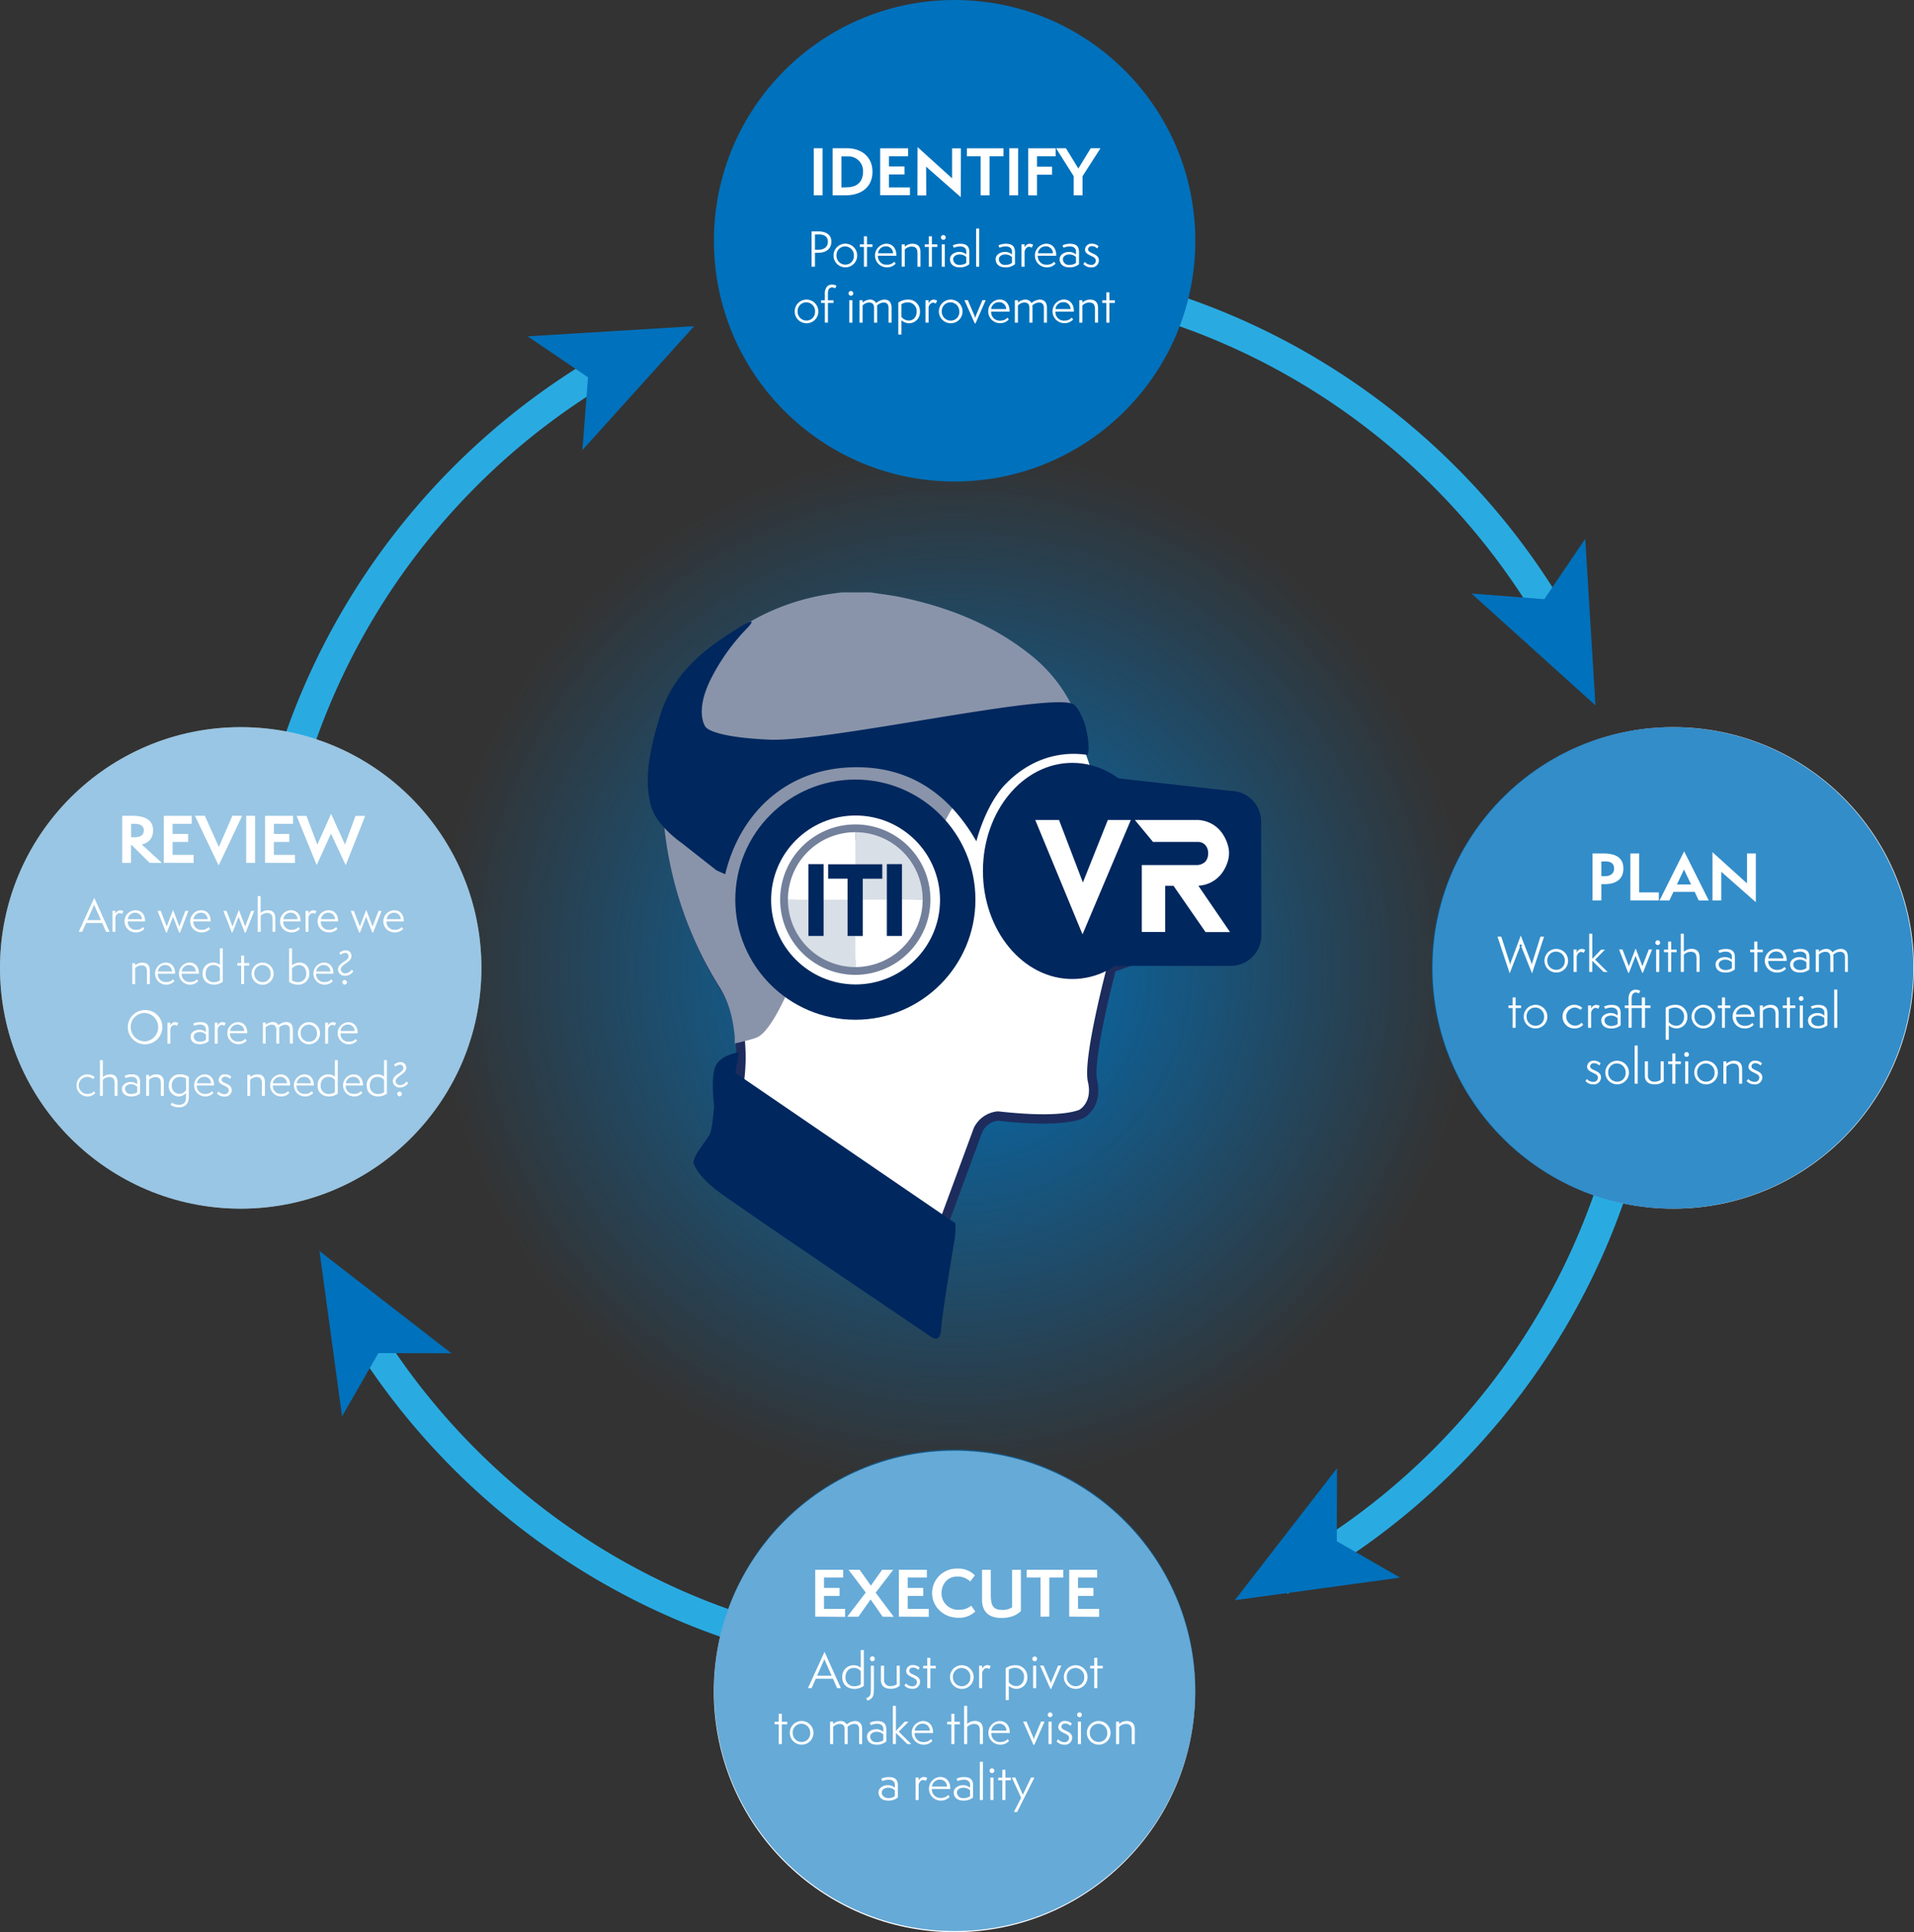
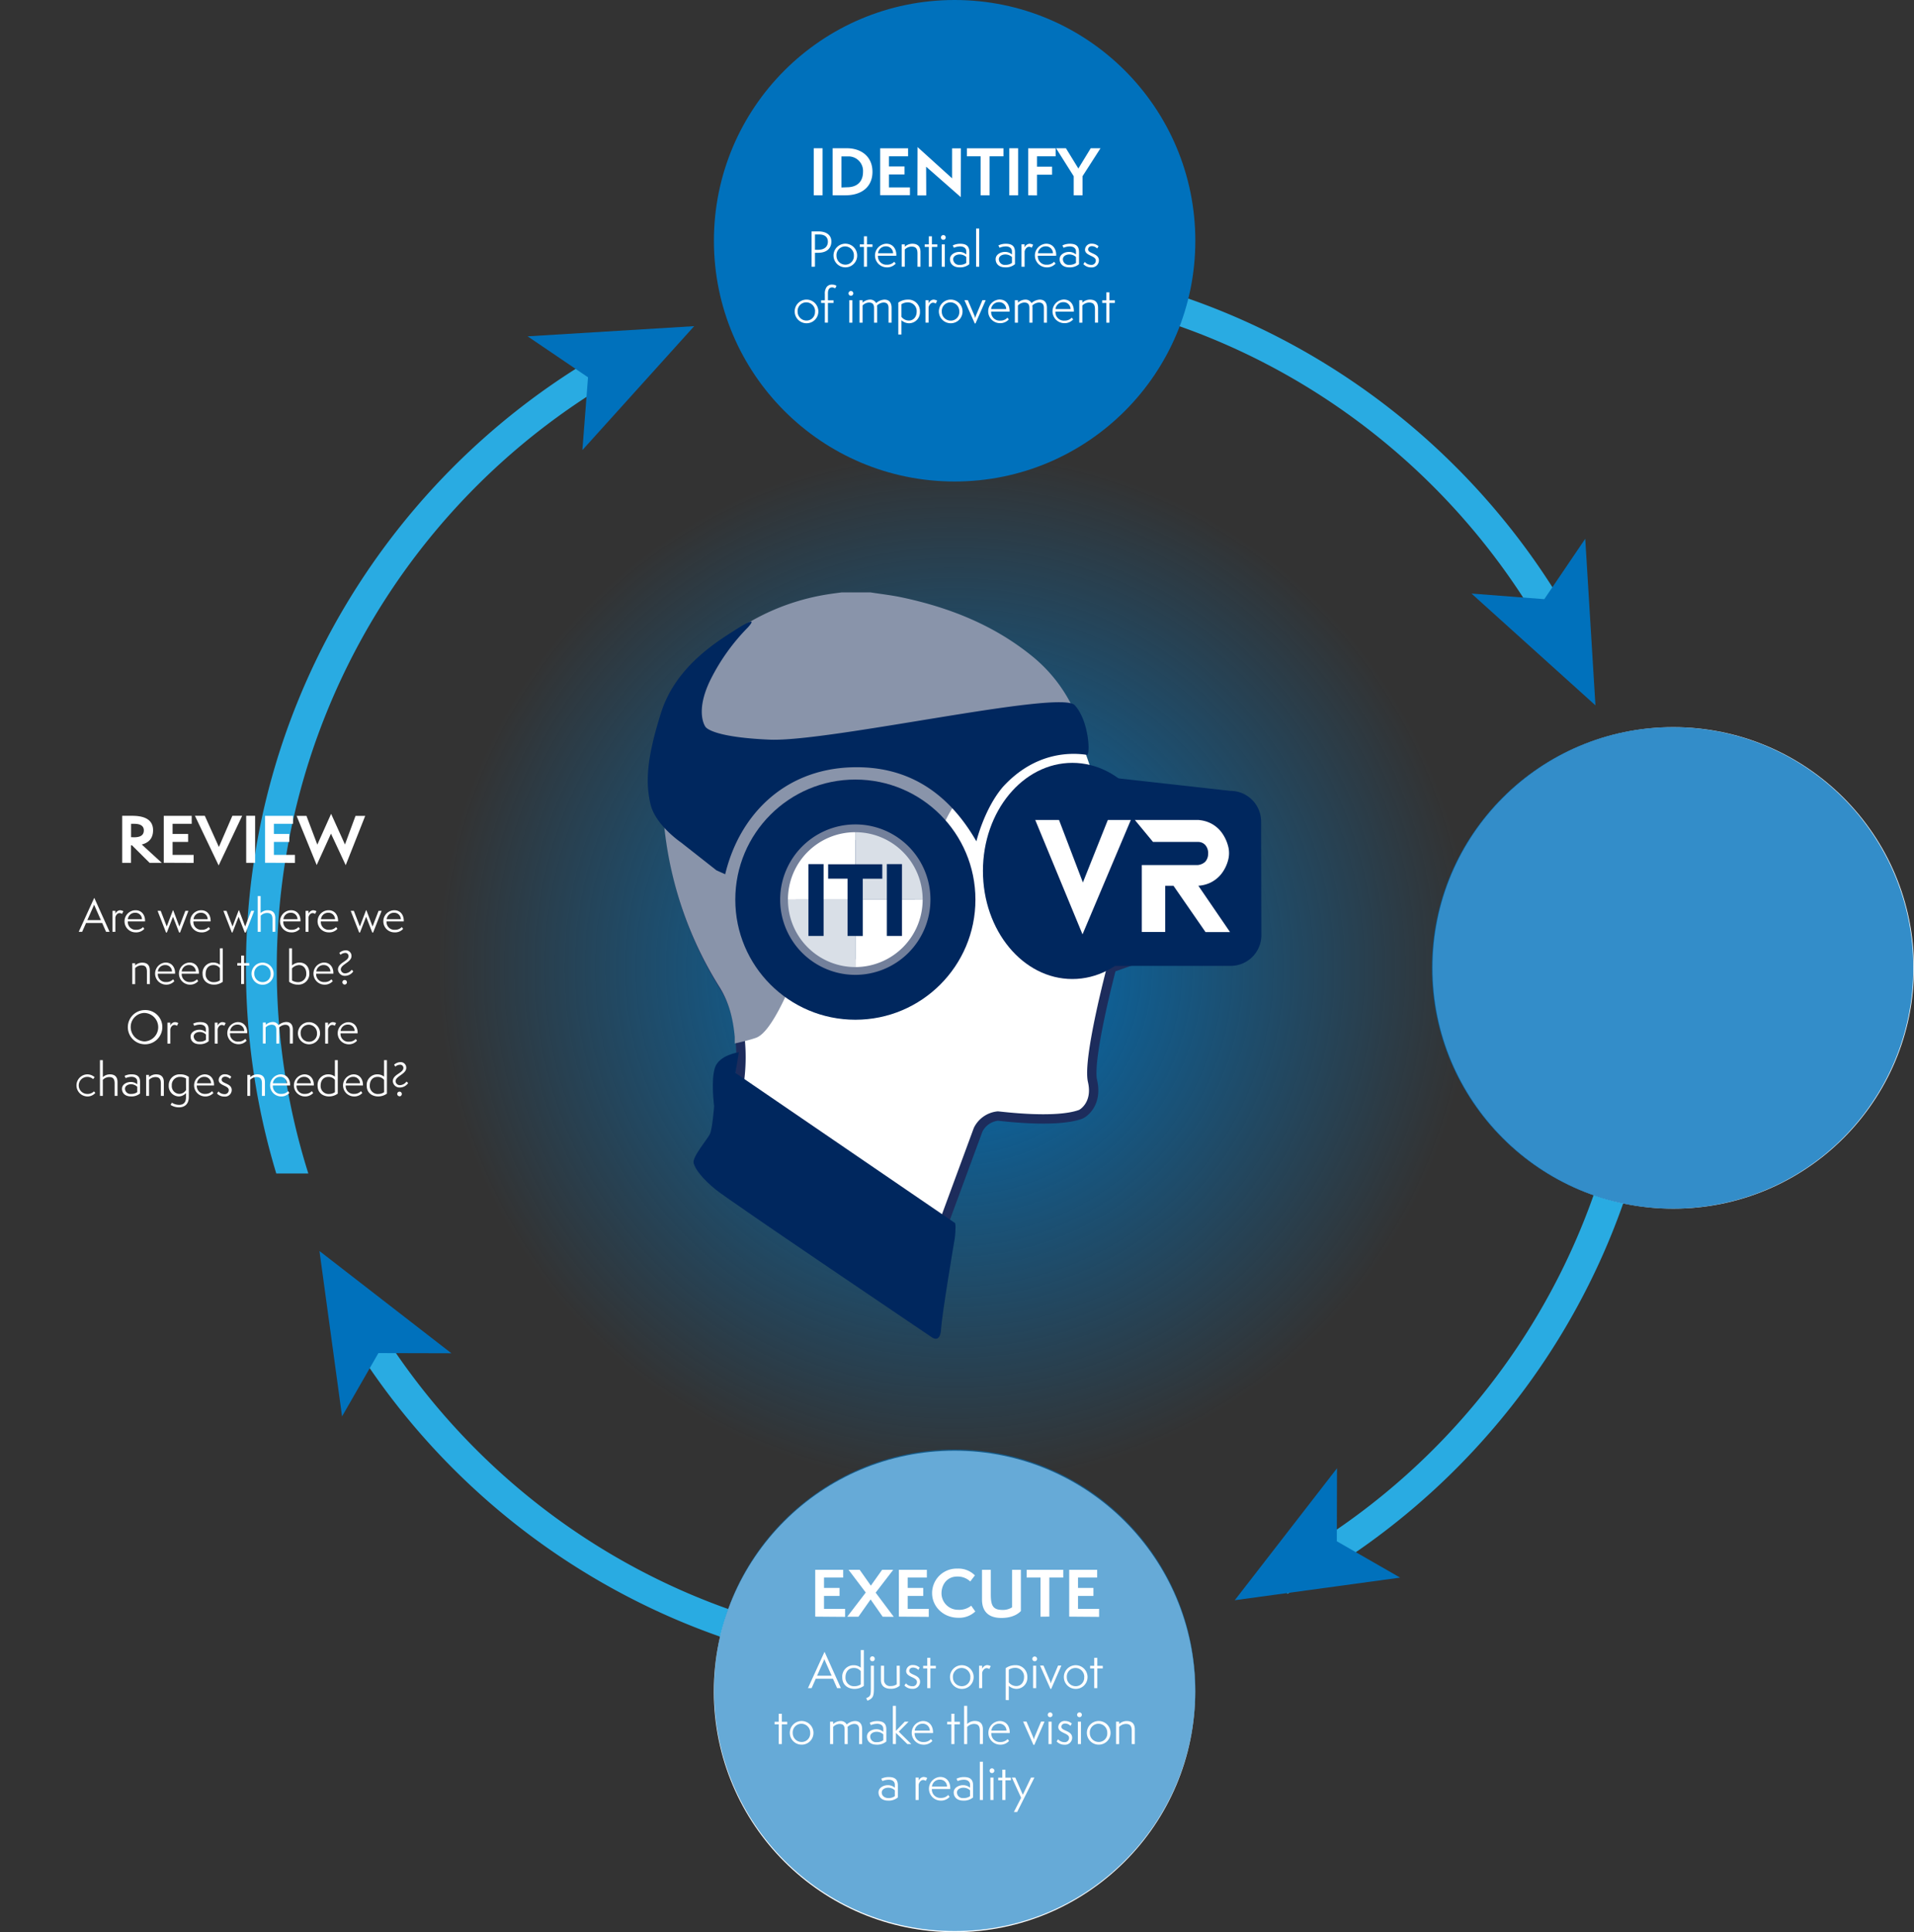
<svg xmlns="http://www.w3.org/2000/svg" viewBox="0 0 739.5 746.38">
  <rect x="0" y="0" width="739.5" height="746.38" fill="#333333" stroke="none" />
  <defs>
    <radialGradient id="radial-gradient" cx="368.83" cy="373.89" r="221.8" gradientUnits="userSpaceOnUse">
      <stop offset="0" stop-color="#0071bc" />
      <stop offset=".9" stop-color="#0071bc" stop-opacity="0" />
    </radialGradient>
    <style>.cls-3{fill:#0071bc}.cls-4{fill:#fff}.cls-10{fill:#00275e}</style>
  </defs>
  <g id="Layer_2" data-name="Layer 2">
    <path d="M368.83 636.55c-96.67 0-181.09-52.52-226.47-130.66h-13.45a274.15 274.15 0 0 0 291.42 136.94v-11.37a262.5 262.5 0 0 1-51.5 5.09m-249.7-183.24a263.43 263.43 0 0 1 130.61-313.43v-12.6C158.18 171.57 95.03 265.39 95.03 373.89a274 274 0 0 0 11.71 79.42Zm507.7-124.76a265.7 265.7 0 0 1 3.9 45.34 262.71 262.71 0 0 1-133.4 228.91v12.9c86.44-46 145.29-137 145.29-241.81a276.5 276.5 0 0 0-3.75-45.34Zm-26.2-77h13.19c-44.93-89.8-137.75-151.46-245-151.46a275.4 275.4 0 0 0-42.09 3.22v11.3a263 263 0 0 1 42.09-3.39c100.6 0 187.93 56.89 231.81 140.33" style="fill:#29abe2" />
    <circle cx="368.83" cy="373.89" r="221.8" style="fill:url(#radial-gradient)" />
  </g>
  <g id="Layer_1" data-name="Layer 1">
    <circle cx="368.83" cy="93" r="93" class="cls-3" />
    <path d="M314.4 75.44V57.27h3.41v18.17Zm7.3 0V57.27h5.52c5.45 0 9.87 3.14 9.87 9.1 0 5.78-4.13 9.07-10.45 9.07Zm5.52-3.1c3.36 0 6.22-1.63 6.22-6a5.61 5.61 0 0 0-5.79-5.92h-2.54v12Zm12.84 3.05v-18.1h10.8v3.1h-7.39v3.91h6v3.09h-6v5h8.1v3Zm17.76-11 .05 11.09h-3.41l.05-18.67 13.34 12.07V57.31h3.41l-.05 18.84Zm21.05 11.05V60.39h-5.3v-3.1h14.13v3.1h-5.37v15.07Zm11.08 0V57.27h3.41v18.17Zm7.3 0V57.29h10.61v3.1h-7.2v4h5.83v3.09h-5.83v8Zm17.59 0v-7.37l-6.81-10.8h3.81l4.8 7.82 4.78-7.82h3.77l-6.94 10.8v7.37Zm-101.27 27.6V89.39h2.7c2.43 0 4.94 1 4.94 3.94 0 2.47-1.64 4.32-5.15 4.32h-1.19v5.37Zm2.47-6.54c2.38 0 3.82-1.15 3.82-3.13s-1.48-2.79-3.26-2.79h-1.73v5.92Zm10.53 6.77a4.57 4.57 0 1 1 4.61-4.55 4.53 4.53 0 0 1-4.61 4.55m3.35-4.55a3.42 3.42 0 0 0-3.35-3.53 3.34 3.34 0 0 0-3.38 3.58 3.42 3.42 0 0 0 3.37 3.46 3.27 3.27 0 0 0 3.35-3.51Zm3.88 4.32v-7.65h-1.61v-1h1.61v-3.1h1.18v3.1h2.11v1h-2.11v7.62Zm12.26-1.21a4.45 4.45 0 0 1-3.6 1.44 4.57 4.57 0 0 1-.06-9.13c2.68 0 3.91 2.13 3.91 4.33v.32h-7.11a3.26 3.26 0 0 0 3.51 3.46 3.66 3.66 0 0 0 2.79-1.14Zm-1-4a2.7 2.7 0 0 0-2.73-2.67 3 3 0 0 0-3.1 2.67Zm9.42 5.21v-5.11c0-1.86-.61-2.67-2.3-2.67a3.74 3.74 0 0 0-2.61 1.13v6.63h-1.19v-8.63h1.19v.92a4.36 4.36 0 0 1 2.92-1.16c2 0 3.15 1 3.15 3.23v5.67Zm4.39 0v-7.65h-1.6v-1h1.6v-3.1h1.19v3.1h2.1v1h-2.1v7.62Zm5.6-10.39a.92.92 0 1 1 .92-.9.91.91 0 0 1-.92.9m-.61 10.39v-8.65h1.18v8.66Zm10.65-.99a5.43 5.43 0 0 1-3.78 1.22c-2.52 0-3.69-1.49-3.69-3.13 0-1.94 2.07-2.83 3.58-2.83a3.92 3.92 0 0 1 2.72 1V97.1c0-1.08-.83-1.91-2.37-1.91a6.3 6.3 0 0 0-2.42.52l-.45-.9a6.5 6.5 0 0 1 2.88-.65c2.81 0 3.53 1.34 3.53 3.26Zm-1.17-2.76a3.72 3.72 0 0 0-2.59-1c-1.12 0-2.47.59-2.47 1.87a2.23 2.23 0 0 0 2.52 2.14 4 4 0 0 0 2.54-.74Zm3.8 3.75V88.28h1.19v14.76Zm15.01-.99a5.43 5.43 0 0 1-3.78 1.22c-2.52 0-3.69-1.49-3.69-3.13 0-1.94 2.07-2.83 3.58-2.83a3.92 3.92 0 0 1 2.72 1V97.1c0-1.08-.82-1.91-2.37-1.91a6.3 6.3 0 0 0-2.42.52l-.45-.9a6.5 6.5 0 0 1 2.88-.65c2.81 0 3.53 1.34 3.53 3.26Zm-1.17-2.76a3.72 3.72 0 0 0-2.59-1c-1.12 0-2.47.59-2.47 1.87a2.23 2.23 0 0 0 2.52 2.14 4 4 0 0 0 2.54-.74Zm3.69 3.75v-8.65h1.19v1.24a2.3 2.3 0 0 1 1.85-1.48 3.1 3.1 0 0 1 1.46.4l-.55 1.14a1.77 1.77 0 0 0-1-.36c-1 0-1.66 1.11-1.75 1.83v5.89Zm13.16-1.21a4.43 4.43 0 0 1-3.6 1.44 4.57 4.57 0 0 1-.05-9.13c2.68 0 3.9 2.13 3.9 4.33v.32h-7.11a3.26 3.26 0 0 0 3.51 3.46 3.63 3.63 0 0 0 2.79-1.14Zm-1-4a2.7 2.7 0 0 0-2.74-2.67 3 3 0 0 0-3.09 2.67Zm10.06 4.22a5.45 5.45 0 0 1-3.78 1.22c-2.53 0-3.7-1.49-3.7-3.13 0-1.94 2.07-2.83 3.59-2.83a4 4 0 0 1 2.72 1V97.1c0-1.08-.83-1.91-2.38-1.91a6.3 6.3 0 0 0-2.41.52l-.45-.9a6.46 6.46 0 0 1 2.88-.65c2.81 0 3.53 1.34 3.53 3.26Zm-1.17-2.76a3.74 3.74 0 0 0-2.6-1c-1.11 0-2.46.59-2.46 1.87a2.23 2.23 0 0 0 2.52 2.14 4.06 4.06 0 0 0 2.54-.74Zm3.41 1.89a3.17 3.17 0 0 0 2.42 1.12 1.63 1.63 0 0 0 1.83-1.67c0-1.93-4.17-1.77-4.17-4.18a2.42 2.42 0 0 1 2.68-2.32 3.7 3.7 0 0 1 2.54 1l-.52.86a3 3 0 0 0-2-.9c-1.1 0-1.51.68-1.51 1.26 0 1.69 4.18 1.39 4.18 4.25a2.75 2.75 0 0 1-3.01 2.69 4 4 0 0 1-3-1.28Zm-107.56 23.69a4.57 4.57 0 1 1 4.61-4.55 4.53 4.53 0 0 1-4.61 4.55m3.35-4.55a3.42 3.42 0 0 0-3.37-3.53 3.34 3.34 0 0 0-3.38 3.58 3.42 3.42 0 0 0 3.37 3.46 3.27 3.27 0 0 0 3.34-3.51Zm3.77 4.32v-7.62h-1.45v-1h1.45v-2.42a4.33 4.33 0 0 1 .69-2.73 2.52 2.52 0 0 1 2.14-.94 3.17 3.17 0 0 1 1.68.47l-.51 1a2.5 2.5 0 0 0-1.17-.38c-1.22 0-1.64 1-1.64 2.3v2.69h2.16v1h-2.16v7.62Zm10.07-10.39a.92.92 0 1 1 0-1.84.92.92 0 0 1 0 1.84m-.62 10.39v-8.66h1.19v8.66Zm15.16 0v-5.65c0-1.55-.7-2.13-1.94-2.13a3.8 3.8 0 0 0-2.52 1.17 7 7 0 0 1 .05.79v5.82h-1.19v-5.67c0-1.57-.72-2.11-2-2.11a3.62 3.62 0 0 0-2.43 1.14v6.64h-1.19v-8.66h1.19v.92a4.48 4.48 0 0 1 2.88-1.16 2.55 2.55 0 0 1 2.36 1.34 5.18 5.18 0 0 1 3.21-1.34c1.67 0 2.75 1 2.75 3.14v5.76Zm3.78 4.59v-12.35a6.27 6.27 0 0 1 3.64-1.14 4.44 4.44 0 0 1 4.71 4.6 4.23 4.23 0 0 1-4.23 4.53 4.5 4.5 0 0 1-2.93-1.17v5.53Zm1.19-6.84a3.68 3.68 0 0 0 2.9 1.44c1.64 0 3-1.3 3-3.48a3.36 3.36 0 0 0-3.58-3.54 4.34 4.34 0 0 0-2.32.72Zm9.3 2.25v-8.66h1.19v1.24a2.31 2.31 0 0 1 1.86-1.48 3.2 3.2 0 0 1 1.46.4l-.56 1.14a1.74 1.74 0 0 0-1-.36c-1 0-1.66 1.11-1.75 1.83v5.89Zm9.71.23a4.57 4.57 0 1 1 4.61-4.55 4.53 4.53 0 0 1-4.61 4.55m3.35-4.55a3.42 3.42 0 0 0-3.37-3.53 3.35 3.35 0 0 0-3.39 3.6 3.42 3.42 0 0 0 3.37 3.46 3.27 3.27 0 0 0 3.39-3.53m5.99 4.63-4-9h1.31l2.36 5.53a8 8 0 0 1 .49 1.4 8 8 0 0 1 .46-1.39l2.33-5.54h1.27l-3.94 9Zm13.14-1.56a4.43 4.43 0 0 1-3.6 1.44 4.57 4.57 0 0 1 0-9.13c2.68 0 3.9 2.13 3.9 4.33v.36h-7.11a3.26 3.26 0 0 0 3.51 3.46 3.63 3.63 0 0 0 2.79-1.14Zm-1-4a2.7 2.7 0 0 0-2.74-2.67 3 3 0 0 0-3.09 2.67Zm14.56 5.25v-5.65c0-1.55-.7-2.13-1.95-2.13a3.86 3.86 0 0 0-2.52 1.17 5 5 0 0 1 .06.79v5.82h-1.19v-5.67c0-1.57-.72-2.11-2-2.11a3.6 3.6 0 0 0-2.43 1.14v6.64h-1.19v-8.66h1.19v.92a4.43 4.43 0 0 1 2.88-1.16 2.56 2.56 0 0 1 2.36 1.34 5.13 5.13 0 0 1 3.2-1.34c1.68 0 2.76 1 2.76 3.14v5.76Zm11.32-1.25a4.45 4.45 0 0 1-3.6 1.44 4.57 4.57 0 0 1-.06-9.13c2.69 0 3.91 2.13 3.91 4.33v.36h-7.11a3.26 3.26 0 0 0 3.51 3.46 3.66 3.66 0 0 0 2.79-1.14Zm-1-4a2.71 2.71 0 0 0-2.74-2.67 3 3 0 0 0-3.1 2.67Zm9.42 5.25v-5.11c0-1.86-.61-2.67-2.3-2.67a3.74 3.74 0 0 0-2.58 1.15v6.63h-1.19v-8.66h1.19v.92a4.36 4.36 0 0 1 2.92-1.16c2 0 3.15 1 3.15 3.23v5.67Zm4.39 0v-7.62h-1.6v-1h1.6v-3.1h1.19v3.1h2.11v1h-2.11v7.62Z" class="cls-4" />
    <circle cx="646.5" cy="373.89" r="93" class="cls-4" />
    <circle cx="646.26" cy="373.89" r="93" style="fill:#0071bc;opacity:.8" />
-     <path d="M615.29 347.84v-18.17h4.06c4.56 0 7.87 1.37 7.87 5.86 0 3.62-2.3 6-7.25 6h-1.27v6.29Zm4.61-9.38c2.5 0 3.72-1.13 3.72-2.93s-1-2.76-3.33-2.76h-1.59v5.69Zm10.01 9.36v-18.15h3.41v15.05h7.58v3.1Zm26.42.02-1.58-3.34h-8.18l-1.59 3.34h-3.79l9.5-19 9.51 19Zm-5.71-11.95-2.71 5.76h5.47Zm14.42.86v11.09h-3.41v-18.67l13.35 12.07v-11.57h3.41v18.84Zm-77.25 28.93a.46.46 0 1 0-.5 0l-4 10.3-4.72-14.17h1.46l3.31 10.26a4 4 0 0 1 .11.74 4 4 0 0 1 .12-.74l4-10.68 4.16 10.69a4 4 0 0 1 .11.74 4.6 4.6 0 0 1 .11-.74l3.22-10.26h1.4l-4.64 14.19Zm13.45 9.99a4.56 4.56 0 1 1 4.61-4.55 4.53 4.53 0 0 1-4.61 4.55m3.35-4.55a3.42 3.42 0 0 0-3.37-3.53 3.35 3.35 0 0 0-3.39 3.58 3.42 3.42 0 0 0 3.37 3.46 3.27 3.27 0 0 0 3.37-3.51Zm3.38 4.32v-8.66h1.19v1.24a2.29 2.29 0 0 1 1.85-1.47 3.16 3.16 0 0 1 1.46.39l-.56 1.14a1.74 1.74 0 0 0-1-.36c-1 0-1.65 1.11-1.74 1.83v5.89Zm11.6 0-4.37-4.3v4.3h-1.19v-14.76h1.19v9.71l3.42-3.56h1.49l-3.82 3.87 4.85 4.79Zm14.9.31-2.54-6.52-2.54 6.52h-.34l-3.5-9h1.3l2.48 6.48 2.56-6.71h.13l2.54 6.71 2.48-6.48h1.26l-3.51 9Zm6.02-10.7a.92.92 0 1 1 .92-.9.9.9 0 0 1-.92.9m-.61 10.39v-8.66h1.19v8.66Zm4.61 0v-7.62h-1.6v-1h1.6v-3.1h1.19v3.1h2.1v1h-2.1v7.62Zm10.98 0v-5.11c0-1.86-.61-2.67-2.3-2.67a3.74 3.74 0 0 0-2.58 1.15v6.63h-1.19v-14.76h1.17v7a4.36 4.36 0 0 1 2.92-1.15c2 0 3.15 1 3.15 3.22v5.67Zm14.83-.99a5.43 5.43 0 0 1-3.78 1.22c-2.52 0-3.69-1.49-3.69-3.13 0-1.94 2.07-2.82 3.58-2.82a3.9 3.9 0 0 1 2.72 1v-1.21c0-1.08-.83-1.91-2.37-1.91a6.3 6.3 0 0 0-2.42.52l-.45-.9a6.7 6.7 0 0 1 2.88-.64c2.81 0 3.53 1.33 3.53 3.25Zm-1.17-2.75a3.67 3.67 0 0 0-2.59-1c-1.12 0-2.47.59-2.47 1.87s1.15 2.14 2.52 2.14a4.1 4.1 0 0 0 2.54-.73Zm8.66 3.74v-7.62h-1.6v-1h1.6v-3.1h1.19v3.1h2.1v1h-2.1v7.62Zm12.26-1.21a4.45 4.45 0 0 1-3.6 1.44 4.56 4.56 0 0 1-.06-9.12c2.69 0 3.91 2.12 3.91 4.32v.32h-7.11a3.26 3.26 0 0 0 3.51 3.46 3.66 3.66 0 0 0 2.79-1.14Zm-1-4a2.71 2.71 0 0 0-2.74-2.67 3 3 0 0 0-3.1 2.67Zm10.05 4.22a5.43 5.43 0 0 1-3.78 1.22c-2.52 0-3.69-1.49-3.69-3.13 0-1.94 2.07-2.82 3.58-2.82a3.9 3.9 0 0 1 2.72 1v-1.21c0-1.08-.83-1.91-2.38-1.91a6.3 6.3 0 0 0-2.41.52l-.45-.9a6.7 6.7 0 0 1 2.88-.64c2.81 0 3.53 1.33 3.53 3.25Zm-1.17-2.75a3.67 3.67 0 0 0-2.59-1c-1.12 0-2.47.59-2.47 1.87s1.15 2.14 2.52 2.14a4.1 4.1 0 0 0 2.54-.73Zm14.89 3.74v-5.65c0-1.55-.7-2.13-2-2.13a3.86 3.86 0 0 0-2.52 1.17 5 5 0 0 1 .06.79v5.82h-1.19v-5.67c0-1.57-.72-2.11-2-2.11a3.62 3.62 0 0 0-2.43 1.14v6.64h-1.19v-8.66h1.19v.92a4.45 4.45 0 0 1 2.88-1.15 2.56 2.56 0 0 1 2.36 1.33 5.15 5.15 0 0 1 3.2-1.33c1.68 0 2.76 1 2.76 3.13v5.76Zm-128.4 21.6v-7.65h-1.6v-1h1.6v-3.1h1.15v3.1h2.11v1h-2.11v7.62Zm8.81.23a4.56 4.56 0 1 1 4.61-4.55 4.53 4.53 0 0 1-4.61 4.55m3.35-4.55a3.42 3.42 0 0 0-3.37-3.53 3.35 3.35 0 0 0-3.39 3.58 3.42 3.42 0 0 0 3.37 3.46 3.27 3.27 0 0 0 3.38-3.51Zm15.12 3.1a4.31 4.31 0 0 1-3.5 1.45 4.56 4.56 0 0 1 .11-9.12 4.56 4.56 0 0 1 3 1.17l-.63.79a3.55 3.55 0 0 0-2.43-.92 3.52 3.52 0 0 0 .06 7 3.52 3.52 0 0 0 2.77-1.12Zm1.87 1.22v-8.65h1.19v1.24a2.3 2.3 0 0 1 1.85-1.47 3.16 3.16 0 0 1 1.46.39l-.56 1.14a1.74 1.74 0 0 0-1-.36c-1 0-1.66 1.11-1.75 1.83v5.89Zm12.58-.99a5.45 5.45 0 0 1-3.78 1.22c-2.52 0-3.69-1.49-3.69-3.13 0-1.94 2.07-2.82 3.58-2.82a3.93 3.93 0 0 1 2.72 1v-1.21c0-1.08-.83-1.91-2.38-1.91a6.3 6.3 0 0 0-2.41.52l-.45-.9a6.66 6.66 0 0 1 2.88-.64c2.81 0 3.53 1.33 3.53 3.25Zm-1.17-2.75a3.7 3.7 0 0 0-2.59-1c-1.12 0-2.47.59-2.47 1.87s1.15 2.14 2.52 2.14a4.13 4.13 0 0 0 2.54-.73Zm9.36 3.74v-7.65h-3.93v7.62h-1.19v-7.62h-1.45v-1h1.45v-2.4a4.4 4.4 0 0 1 .69-2.74 2.52 2.52 0 0 1 2.09-.94 3.14 3.14 0 0 1 1.73.47l-.51 1a2.33 2.33 0 0 0-1.22-.38c-1.14 0-1.59 1-1.59 2.31v2.68h3.93v-3.1h1.23v3.1h2.1v1h-2.1v7.62Zm9.23 4.59v-12.35a6.33 6.33 0 0 1 3.64-1.13 4.44 4.44 0 0 1 4.72 4.59 4.24 4.24 0 0 1-4.23 4.53 4.5 4.5 0 0 1-2.94-1.17v5.53Zm1.19-6.84a3.7 3.7 0 0 0 2.9 1.44c1.64 0 3-1.3 3-3.47a3.36 3.36 0 0 0-3.58-3.55 4.37 4.37 0 0 0-2.33.72Zm13.32 2.48a4.56 4.56 0 1 1 4.61-4.55 4.53 4.53 0 0 1-4.61 4.55m3.35-4.55a3.42 3.42 0 0 0-3.37-3.53 3.34 3.34 0 0 0-3.38 3.58 3.41 3.41 0 0 0 3.36 3.46 3.27 3.27 0 0 0 3.39-3.51m3.89 4.32v-7.65h-1.61v-1h1.61v-3.1h1.18v3.1h2.07v1h-2.11v7.62Zm12.25-1.21a4.43 4.43 0 0 1-3.6 1.44 4.56 4.56 0 0 1 0-9.12c2.68 0 3.91 2.12 3.91 4.32v.32h-7.11a3.26 3.26 0 0 0 3.51 3.46 3.66 3.66 0 0 0 2.79-1.14Zm-1-4a2.7 2.7 0 0 0-2.73-2.67 3 3 0 0 0-3.1 2.67Zm9.43 5.21v-5.11c0-1.86-.61-2.67-2.31-2.67a3.73 3.73 0 0 0-2.57 1.15v6.63h-1.19v-8.65h1.19v.92a4.34 4.34 0 0 1 2.92-1.15c2 0 3.15 1 3.15 3.22v5.67Zm4.39 0v-7.65h-1.6v-1h1.6v-3.1h1.18v3.1h2.1v1h-2.1v7.62Zm5.6-10.39a.92.92 0 1 1 0-1.83.92.92 0 0 1 0 1.83m-.62 10.39v-8.65h1.2v8.66Zm10.66-.99a5.43 5.43 0 0 1-3.78 1.22c-2.52 0-3.69-1.49-3.69-3.13 0-1.94 2.07-2.82 3.58-2.82a3.9 3.9 0 0 1 2.72 1v-1.21c0-1.08-.83-1.91-2.38-1.91a6.3 6.3 0 0 0-2.41.52l-.45-.9a6.7 6.7 0 0 1 2.88-.64c2.81 0 3.53 1.33 3.53 3.25Zm-1.17-2.75a3.67 3.67 0 0 0-2.59-1c-1.12 0-2.47.59-2.47 1.87s1.15 2.14 2.52 2.14a4.1 4.1 0 0 0 2.54-.73Zm3.8 3.74v-14.76h1.19v14.76Zm-95.54 19.75a3.2 3.2 0 0 0 2.42 1.11 1.63 1.63 0 0 0 1.83-1.67c0-1.93-4.17-1.77-4.17-4.18a2.42 2.42 0 0 1 2.68-2.32 3.68 3.68 0 0 1 2.54 1l-.52.86a3 3 0 0 0-2-.9c-1.09 0-1.51.68-1.51 1.26 0 1.69 4.18 1.39 4.18 4.25a2.75 2.75 0 0 1-3 2.68 4 4 0 0 1-3-1.28Zm11.63 2.08a4.56 4.56 0 1 1 4.61-4.55 4.53 4.53 0 0 1-4.61 4.55m3.35-4.55a3.42 3.42 0 0 0-3.36-3.53 3.35 3.35 0 0 0-3.39 3.58 3.42 3.42 0 0 0 3.37 3.46 3.26 3.26 0 0 0 3.38-3.51m3.47 4.32v-14.76h1.19v14.76Zm10.05-8.66h1.19v7.69a5.1 5.1 0 0 1-3.64 1.2c-2.14 0-3.66-1.11-3.66-3.33v-5.56h1.19v5.29a2.29 2.29 0 0 0 2.52 2.56 4.07 4.07 0 0 0 2.4-.68Zm4.5 8.66v-7.62h-1.61v-1h1.61v-3.1h1.19v3.1h2.1v1h-2.1v7.62Zm5.6-10.39a.92.92 0 1 1 0-1.83.92.92 0 0 1 0 1.83m-.62 10.39v-8.66h1.19v8.66Zm8.01.23a4.56 4.56 0 1 1 4.61-4.55 4.53 4.53 0 0 1-4.61 4.55m3.35-4.55a3.41 3.41 0 0 0-3.36-3.53 3.35 3.35 0 0 0-3.39 3.58 3.42 3.42 0 0 0 3.37 3.46 3.26 3.26 0 0 0 3.38-3.51m9.45 4.32v-5.11c0-1.86-.61-2.67-2.3-2.67a3.74 3.74 0 0 0-2.58 1.15v6.63h-1.18v-8.66h1.18v.92a4.36 4.36 0 0 1 2.92-1.15c2 0 3.15 1 3.15 3.22v5.67Zm3.55-1.85a3.18 3.18 0 0 0 2.41 1.11 1.63 1.63 0 0 0 1.84-1.67c0-1.93-4.18-1.77-4.18-4.18a2.42 2.42 0 0 1 2.68-2.32 3.68 3.68 0 0 1 2.54 1l-.52.86a3 3 0 0 0-2-.9c-1.1 0-1.52.68-1.52 1.26 0 1.69 4.18 1.39 4.18 4.25a2.74 2.74 0 0 1-3 2.68 4.06 4.06 0 0 1-3.05-1.28Z" class="cls-4" />
    <circle cx="368.79" cy="653.38" r="93" class="cls-4" />
    <circle cx="368.86" cy="652.95" r="93" style="fill:#0071bc;opacity:.6" />
    <path d="M314.97 624.48v-18.09h10.8v3h-7.4v4h6v3.09h-6v5h8.14v3.09Zm26.06.03-4.66-6.67-4.7 6.67h-4.32l7.15-9.34-6.65-8.78h4.3l4.32 6.12 4.35-6.12h4.29l-6.79 8.83 7 9.34Zm6.26-.03v-18.09h10.81v3h-7.4v4h6v3.09h-6v5h8.14v3.09Zm29.53-1.99a9 9 0 0 1-6.58 2.43c-5.81 0-10.11-4.35-10.11-9.49a9.46 9.46 0 0 1 9.8-9.5 8.9 8.9 0 0 1 6.74 2.62l-1.8 2.35a7.06 7.06 0 0 0-5.11-1.9c-3.53 0-6 2.76-6 6.53a6.39 6.39 0 0 0 6.48 6.31 7.4 7.4 0 0 0 5-1.58Zm14.2-16.1h3.41v15.93c-1.41 1.47-3.81 2.67-7.54 2.67-4.79 0-7.48-2.35-7.48-7.13v-11.47h3.4v9.5c0 4.56.94 6 4.64 6a6.5 6.5 0 0 0 3.57-1Zm11 18.12v-15.12h-5.36v-3h14.14v3h-5.38v15.08Zm11.08-.03v-18.09h10.8v3h-7.39v4h5.95v3.09h-5.95v5h8.14v3.09Zm-89.67 27.63-1.6-3.64h-6.66l-1.6 3.64h-1.41l6.41-14.05 6.32 14.05Zm-4.61-10.43a6 6 0 0 1-.32-.83c-.05.17-.22.6-.32.83l-2.49 5.62h5.62Zm13.75-4.29h1.19v13.83a6.1 6.1 0 0 1-3.62 1.17c-2.42 0-4.72-1.42-4.72-4.43a4.35 4.35 0 0 1 4.45-4.7 4.18 4.18 0 0 1 2.7.94Zm0 8.16a3.29 3.29 0 0 0-2.69-1.24c-1.94 0-3.22 1.37-3.22 3.65a3.27 3.27 0 0 0 3.48 3.4 4.24 4.24 0 0 0 2.43-.73Zm2.09 10.43c1.8-.76 1.8-1.1 1.8-4.54v-8h1.19v7.95c0 3.62-.11 4.59-2.5 5.56Zm1.5-15.16a.91.91 0 1 1 1.81 0 .88.88 0 0 1-.9.9.89.89 0 0 1-.91-.9m10.29 2.63h1.19v7.69a5.08 5.08 0 0 1-3.63 1.2c-2.15 0-3.66-1.12-3.66-3.33v-5.56h1.22v5.29a2.29 2.29 0 0 0 2.52 2.56 4 4 0 0 0 2.39-.69Zm3.58 6.8a3.17 3.17 0 0 0 2.42 1.12 1.63 1.63 0 0 0 1.83-1.68c0-1.92-4.17-1.76-4.17-4.17a2.43 2.43 0 0 1 2.68-2.33 3.68 3.68 0 0 1 2.54 1l-.52.87a2.9 2.9 0 0 0-2-.9c-1.1 0-1.51.68-1.51 1.26 0 1.69 4.18 1.38 4.18 4.25a2.75 2.75 0 0 1-3.05 2.68 4 4 0 0 1-3-1.28Zm8.23 1.86v-7.62h-1.6v-1h1.6v-3.1h1.19v3.1h2.12v1h-2.1v7.62Zm13.31.28a4.57 4.57 0 1 1 4.61-4.55 4.53 4.53 0 0 1-4.61 4.55m3.35-4.55a3.41 3.41 0 0 0-3.36-3.53 3.35 3.35 0 0 0-3.39 3.58 3.42 3.42 0 0 0 3.37 3.46 3.27 3.27 0 0 0 3.35-3.56Zm3.36 4.27v-8.66h1.18v1.24a2.31 2.31 0 0 1 1.86-1.48 3.2 3.2 0 0 1 1.46.4l-.56 1.13a1.8 1.8 0 0 0-1-.36c-1 0-1.66 1.12-1.75 1.84v5.89Zm10.29 4.59v-12.31a6.25 6.25 0 0 1 3.64-1.14 4.43 4.43 0 0 1 4.71 4.59 4.24 4.24 0 0 1-4.23 4.54 4.54 4.54 0 0 1-2.93-1.17v5.53Zm1.19-6.84a3.68 3.68 0 0 0 2.9 1.44c1.64 0 3-1.3 3-3.48a3.37 3.37 0 0 0-3.58-3.55 4.25 4.25 0 0 0-2.32.73Zm10.01-8.14a.92.92 0 1 1 .92-.9.91.91 0 0 1-.92.9m-.61 10.39v-8.66h1.18v8.66Zm6.69.28-4-9h1.32l2.35 5.52a6.6 6.6 0 0 1 .49 1.41 7 7 0 0 1 .47-1.39l2.32-5.54h1.28l-3.94 9Zm9.72 0a4.57 4.57 0 1 1 4.61-4.55 4.53 4.53 0 0 1-4.61 4.55m3.35-4.55a3.42 3.42 0 0 0-3.37-3.53 3.34 3.34 0 0 0-3.38 3.58 3.41 3.41 0 0 0 3.36 3.46 3.27 3.27 0 0 0 3.36-3.56Zm3.85 4.27v-7.62h-1.6v-1h1.6v-3.1h1.19v3.1h2.11v1h-2.11v7.62Zm-121.89 21.6v-7.62h-1.61v-1h1.61V662h1.19v3.09h2.1v1h-2.1v7.62Zm8.8.23a4.57 4.57 0 1 1 4.61-4.55 4.53 4.53 0 0 1-4.61 4.55m3.35-4.55a3.42 3.42 0 0 0-3.37-3.53 3.34 3.34 0 0 0-3.38 3.58 3.41 3.41 0 0 0 3.36 3.46 3.27 3.27 0 0 0 3.39-3.51m18.9 4.32v-5.66c0-1.54-.7-2.12-1.94-2.12a3.86 3.86 0 0 0-2.53 1.17 5 5 0 0 1 .06.79v5.82h-1.19v-5.67c0-1.57-.72-2.11-2-2.11a3.66 3.66 0 0 0-2.43 1.13v6.65h-1.19v-8.66h1.19v.92a4.45 4.45 0 0 1 2.88-1.16 2.57 2.57 0 0 1 2.36 1.33 5.2 5.2 0 0 1 3.2-1.33c1.68 0 2.76 1 2.76 3.14v5.76Zm10.51-.99a5.5 5.5 0 0 1-3.78 1.22c-2.52 0-3.69-1.49-3.69-3.13 0-1.95 2.07-2.83 3.58-2.83a4 4 0 0 1 2.72 1v-1.2c0-1.08-.83-1.91-2.38-1.91a6.3 6.3 0 0 0-2.41.52l-.45-.9a6.5 6.5 0 0 1 2.88-.65c2.81 0 3.53 1.33 3.53 3.26Zm-1.17-2.76a3.7 3.7 0 0 0-2.59-1c-1.12 0-2.47.59-2.47 1.87a2.23 2.23 0 0 0 2.52 2.14 4.1 4.1 0 0 0 2.54-.74Zm9.3 3.75-4.42-4.32v4.31h-1.19v-14.76h1.19v9.67l3.42-3.56h1.49l-3.81 3.87 4.84 4.79Zm9.67-1.21a4.46 4.46 0 0 1-3.6 1.44 4.57 4.57 0 0 1-.05-9.13c2.68 0 3.9 2.13 3.9 4.32v.33h-7.11a3.26 3.26 0 0 0 3.51 3.46 3.63 3.63 0 0 0 2.79-1.14Zm-1-4a2.69 2.69 0 0 0-2.74-2.66 3 3 0 0 0-3.09 2.66Zm8.33 5.21v-7.62h-1.61v-1h1.61V662h1.18v3.09h2.11v1h-2.11v7.62Zm11 0v-5.12c0-1.85-.62-2.66-2.31-2.66a3.73 3.73 0 0 0-2.57 1.15v6.63h-1.19v-14.77h1.19v7a4.3 4.3 0 0 1 2.92-1.16c2 0 3.15 1 3.15 3.23v5.67Zm11.3-1.21a4.48 4.48 0 0 1-3.6 1.44 4.57 4.57 0 0 1-.06-9.13c2.69 0 3.91 2.13 3.91 4.32v.33h-7.11a3.26 3.26 0 0 0 3.51 3.46 3.63 3.63 0 0 0 2.79-1.14Zm-1-4a2.7 2.7 0 0 0-2.74-2.66 3 3 0 0 0-3.1 2.66Zm10.41 5.51-4-9h1.32l2.35 5.52a7.4 7.4 0 0 1 .49 1.41 7.4 7.4 0 0 1 .47-1.39l2.32-5.54h1.34l-3.94 9Zm6.45-10.69a.92.92 0 1 1 0-1.84.92.92 0 0 1 0 1.84m-.62 10.39v-8.66h1.19v8.66Zm3.69-1.86a3.17 3.17 0 0 0 2.42 1.12 1.63 1.63 0 0 0 1.83-1.67c0-1.93-4.17-1.77-4.17-4.18a2.42 2.42 0 0 1 2.68-2.32 3.72 3.72 0 0 1 2.54 1l-.52.87a2.9 2.9 0 0 0-2-.9c-1.09 0-1.51.68-1.51 1.26 0 1.69 4.18 1.38 4.18 4.25a2.75 2.75 0 0 1-3 2.68 4 4 0 0 1-3-1.28Zm8.27-8.53a.92.92 0 1 1 0-1.84.92.92 0 0 1 0 1.84m-.62 10.39v-8.66h1.19v8.66Zm8.02.23a4.57 4.57 0 1 1 4.6-4.55 4.53 4.53 0 0 1-4.6 4.55m3.34-4.55a3.41 3.41 0 0 0-3.36-3.53 3.35 3.35 0 0 0-3.39 3.58 3.42 3.42 0 0 0 3.37 3.46 3.26 3.26 0 0 0 3.38-3.51m9.45 4.32v-5.12c0-1.85-.61-2.66-2.3-2.66a3.7 3.7 0 0 0-2.57 1.15v6.63h-1.19v-8.66h1.19v.92a4.26 4.26 0 0 1 2.91-1.16c2 0 3.15 1 3.15 3.23v5.67Zm-90.36 20.61a5.48 5.48 0 0 1-3.78 1.22c-2.52 0-3.69-1.49-3.69-3.13 0-1.95 2.07-2.83 3.59-2.83a4 4 0 0 1 2.71 1v-1.19c0-1.08-.82-1.91-2.37-1.91a6.3 6.3 0 0 0-2.42.52l-.45-.9a6.55 6.55 0 0 1 2.89-.65c2.8 0 3.52 1.34 3.52 3.26Zm-1.17-2.76a3.67 3.67 0 0 0-2.59-1c-1.12 0-2.47.59-2.47 1.87s1.16 2.14 2.53 2.14a4 4 0 0 0 2.53-.74Zm8.01 3.75v-8.66h1.19v1.24a2.3 2.3 0 0 1 1.85-1.48 3.1 3.1 0 0 1 1.46.4l-.56 1.13a1.8 1.8 0 0 0-1-.36c-1 0-1.66 1.12-1.75 1.84v5.89Zm13.16-1.21a4.46 4.46 0 0 1-3.6 1.44 4.57 4.57 0 0 1-.05-9.13c2.68 0 3.9 2.13 3.9 4.32v.33h-7.11a3.26 3.26 0 0 0 3.51 3.45 3.63 3.63 0 0 0 2.79-1.13Zm-1-4a2.69 2.69 0 0 0-2.74-2.66 3 3 0 0 0-3.09 2.66Zm10.06 4.22a5.53 5.53 0 0 1-3.79 1.22c-2.52 0-3.69-1.49-3.69-3.13 0-1.95 2.07-2.83 3.59-2.83a4 4 0 0 1 2.72 1v-1.19c0-1.08-.83-1.91-2.38-1.91a6.3 6.3 0 0 0-2.41.52l-.45-.9a6.46 6.46 0 0 1 2.88-.65c2.81 0 3.53 1.34 3.53 3.26Zm-1.17-2.76a3.72 3.72 0 0 0-2.6-1c-1.11 0-2.46.59-2.46 1.87a2.23 2.23 0 0 0 2.52 2.14 4.06 4.06 0 0 0 2.54-.74Zm3.78 3.75v-14.77h1.19v14.77Zm4.69-10.39a.92.92 0 1 1 0-1.84.92.92 0 1 1 0 1.84m-.61 10.39v-8.66h1.19v8.66Zm4.61 0v-7.62h-1.6v-1h1.6v-3.1h1.19v3.1h2.12v1h-2.1v7.62Zm4.46 4.66 2.81-5.51-3.58-7.81h1.33l2.9 6.64 3.17-6.64h1.31l-6.68 13.32Z" class="cls-4" />
-     <circle cx="93" cy="373.89" r="93" class="cls-4" />
-     <circle cx="93" cy="373.89" r="93" style="fill:#0071bc;opacity:.4" />
    <path d="m57.8 333.3-6.82-6.77h-.36v6.77h-3.41v-18.17h3.75c3.5 0 8.18.7 8.18 5.59 0 3.43-2 4.9-4.37 5.5l7.73 7.08Zm-6-9.87c2.57 0 3.77-.88 3.77-2.68 0-1.52-1.08-2.52-3.67-2.52h-1.25v5.16Zm11.47 9.85v-18.13h10.8v3.08h-7.39v3.91h6v3.09h-6v5h8.13v3.1Zm12.05-18.15h3.81l5.44 12.05 5.21-12.05h3.79l-9.09 19.18Zm19.8 18.17v-18.17h3.45v18.17Zm7.29-.02v-18.13h10.8v3.08h-7.39v3.91h5.95v3.09h-5.95v5h8.14v3.1Zm25.47-11.26-5.52 12.14-7.76-19h3.8l4.2 11.11 5.33-11.9 5.35 11.85 4.08-11.06h3.74l-7.53 19.05Zm-86.9 37.92-1.5-3.4h-6.23l-1.51 3.4h-1.32l6-13.13 5.91 13.13Zm-4.31-9.75a6 6 0 0 1-.31-.77c-.05.15-.2.55-.3.77l-2.32 5.25h5.25Zm6.78 9.75v-8.1h1.12V353a2.16 2.16 0 0 1 1.73-1.38 3 3 0 0 1 1.37.37l-.53 1.06a1.67 1.67 0 0 0-.94-.33c-.94 0-1.55 1-1.63 1.71v5.51Zm12.3-1.13a4.19 4.19 0 0 1-3.37 1.35 4.27 4.27 0 0 1 0-8.54c2.51 0 3.66 2 3.66 4v.31h-6.65a3 3 0 0 0 3.28 3.23 3.4 3.4 0 0 0 2.61-1.06Zm-.91-3.74a2.52 2.52 0 0 0-2.56-2.49 2.79 2.79 0 0 0-2.89 2.49Zm14.37 5.15-2.37-6.09-2.37 6.09h-.32l-3.27-8.38h1.21l2.33 6.06 2.39-6.28h.11l2.38 6.28 2.32-6.06h1.18l-3.23 8.38Zm11.94-1.41a4.19 4.19 0 0 1-3.37 1.35 4.27 4.27 0 0 1-.05-8.54c2.51 0 3.65 2 3.65 4v.31h-6.65a3 3 0 0 0 3.28 3.23 3.4 3.4 0 0 0 2.61-1.06Zm-.91-3.74a2.53 2.53 0 0 0-2.56-2.49 2.79 2.79 0 0 0-2.9 2.49Zm14.33 5.15-2.38-6.09-2.37 6.09h-.25l-3.26-8.38h1.21l2.32 6.06 2.39-6.28h.12l2.37 6.28 2.33-6.06h1.17l-3.28 8.38Zm10.71-.28v-4.78c0-1.74-.58-2.49-2.16-2.49a3.48 3.48 0 0 0-2.4 1.07v6.2h-1.15v-13.8h1.12v6.56a4 4 0 0 1 2.72-1.08c1.89 0 2.95.93 2.95 3v5.3Zm10.58-1.13a4.16 4.16 0 0 1-3.36 1.35 4.27 4.27 0 0 1-.05-8.54c2.5 0 3.65 2 3.65 4v.31h-6.65a3 3 0 0 0 3.28 3.23 3.4 3.4 0 0 0 2.61-1.06Zm-.91-3.74a2.52 2.52 0 0 0-2.55-2.49 2.79 2.79 0 0 0-2.9 2.49Zm3.12 4.87v-8.1h1.11V353a2.16 2.16 0 0 1 1.73-1.38 2.94 2.94 0 0 1 1.36.37l-.52 1.06a1.7 1.7 0 0 0-.94-.33c-.94 0-1.55 1-1.63 1.71v5.51Zm12.3-1.13a4.19 4.19 0 0 1-3.37 1.35 4.27 4.27 0 0 1-.05-8.54c2.51 0 3.66 2 3.66 4v.31h-6.65a3 3 0 0 0 3.28 3.23 3.4 3.4 0 0 0 2.61-1.06Zm-.91-3.74a2.53 2.53 0 0 0-2.56-2.49 2.79 2.79 0 0 0-2.89 2.49Zm14.37 5.15-2.37-6.09-2.37 6.09h-.32l-3.27-8.38h1.21l2.33 6.06 2.39-6.28h.14l2.38 6.28 2.32-6.06h1.18l-3.28 8.38Zm11.93-1.41a4.15 4.15 0 0 1-3.36 1.35 4.27 4.27 0 0 1-.05-8.54c2.51 0 3.65 2 3.65 4v.31h-6.65a3 3 0 0 0 3.28 3.23 3.4 3.4 0 0 0 2.61-1.06Zm-.9-3.74a2.53 2.53 0 0 0-2.56-2.49 2.79 2.79 0 0 0-2.9 2.49Zm-98.09 25.06v-4.74c0-1.73-.57-2.49-2.15-2.49a3.45 3.45 0 0 0-2.41 1.08v6.19H51.1v-8.09h1.11v.85a4.05 4.05 0 0 1 2.73-1.07c1.88 0 2.94.92 2.94 3v5.3Zm10.59-1.12a4.18 4.18 0 0 1-3.37 1.34 4.27 4.27 0 0 1 0-8.53c2.51 0 3.65 2 3.65 4v.3h-6.65a3 3 0 0 0 3.28 3.23 3.4 3.4 0 0 0 2.61-1.06Zm-.91-3.74a2.53 2.53 0 0 0-2.56-2.49 2.79 2.79 0 0 0-2.9 2.49Zm10.12 3.74a4.18 4.18 0 0 1-3.37 1.34 4.27 4.27 0 0 1 0-8.53c2.51 0 3.65 2 3.65 4v.3H70.2a3.05 3.05 0 0 0 3.29 3.23 3.43 3.43 0 0 0 2.61-1.06Zm-.91-3.74a2.53 2.53 0 0 0-2.56-2.49 2.8 2.8 0 0 0-2.9 2.49Zm9.3-8.94h1.11v12.93a5.68 5.68 0 0 1-3.38 1.09c-2.26 0-4.42-1.33-4.42-4.14a4.06 4.06 0 0 1 4.16-4.39 4 4 0 0 1 2.53.87Zm0 7.63a3.06 3.06 0 0 0-2.51-1.17c-1.82 0-3 1.28-3 3.42a3 3 0 0 0 3.25 3.18 4 4 0 0 0 2.27-.69Zm8.22 6.17v-7.12h-1.49v-1h1.49v-2.89h1.12v2.89h2v1h-2v7.12Zm8.23.26a4.27 4.27 0 1 1 4.31-4.26 4.23 4.23 0 0 1-4.31 4.26m3.16-4.3a3.2 3.2 0 0 0-3.15-3.3 3.13 3.13 0 0 0-3.17 3.35 3.2 3.2 0 0 0 3.15 3.24 3.06 3.06 0 0 0 3.17-3.29m7.14-9.76h1.11v6.62a4.5 4.5 0 0 1 2.83-1.13c2.68 0 3.87 2 3.87 4.22a4.18 4.18 0 0 1-4.42 4.31 5.6 5.6 0 0 1-3.39-1.09Zm1.11 12.39a4.23 4.23 0 0 0 2.28.67 3.12 3.12 0 0 0 3.24-3.36c0-1.77-1-3.24-2.84-3.24a4 4 0 0 0-2.68 1.28Zm15.75.29a4.18 4.18 0 0 1-3.37 1.34 4.27 4.27 0 0 1-.05-8.53c2.51 0 3.65 2 3.65 4v.3h-6.64a3 3 0 0 0 3.28 3.23 3.4 3.4 0 0 0 2.61-1.06Zm-.91-3.74a2.52 2.52 0 0 0-2.56-2.49 2.79 2.79 0 0 0-2.89 2.49Zm8.84-.04a3.94 3.94 0 0 1-3.2 1.72 2.61 2.61 0 0 1-2.72-2.42c0-2.75 4.09-3.12 4.09-5.2a1.22 1.22 0 0 0-1.26-1.23 2.9 2.9 0 0 0-1.84.72l-.47-.72a3.75 3.75 0 0 1 2.46-1 2.14 2.14 0 0 1 2.24 2.22c0 2.41-4.13 3.17-4.13 5.17a1.63 1.63 0 0 0 1.72 1.5 3.34 3.34 0 0 0 2.51-1.4Zm-3.35 5.09a.9.9 0 0 1-.87-.88.88.88 0 1 1 .87.88M56 403.39a6.61 6.61 0 1 1 0-13.22 6.56 6.56 0 0 1 6.72 6.67 6.65 6.65 0 0 1-6.72 6.55m0-12.11a5.39 5.39 0 0 0-5.5 5.44 5.55 5.55 0 0 0 5.39 5.57 5.51 5.51 0 0 0 .11-11Zm8.69 11.85v-8.1h1.11v1.17a2.14 2.14 0 0 1 1.73-1.38 2.94 2.94 0 0 1 1.36.37l-.52 1.06a1.63 1.63 0 0 0-.94-.34c-.94 0-1.55 1-1.63 1.72v5.5Zm15.93-.92a5.13 5.13 0 0 1-3.53 1.14c-2.36 0-3.45-1.4-3.45-2.93 0-1.82 1.93-2.64 3.35-2.64a3.68 3.68 0 0 1 2.54.91v-1.13c0-1-.77-1.78-2.22-1.78a6 6 0 0 0-2.26.48l-.42-.84a6.14 6.14 0 0 1 2.69-.6c2.63 0 3.3 1.24 3.3 3Zm-1.05-2.58a3.43 3.43 0 0 0-2.42-1c-1 0-2.31.56-2.31 1.75a2.09 2.09 0 0 0 2.36 2 3.78 3.78 0 0 0 2.37-.69Zm3.41 3.5v-8.1h1.11v1.17a2.16 2.16 0 0 1 1.73-1.38 3 3 0 0 1 1.37.37l-.53 1.06a1.6 1.6 0 0 0-.94-.34c-.94 0-1.55 1-1.63 1.72v5.5Zm12.3-1.13a4.15 4.15 0 0 1-3.36 1.35 4.27 4.27 0 0 1-.06-8.53c2.51 0 3.66 2 3.66 4v.3h-6.65a3 3 0 0 0 3.28 3.23 3.4 3.4 0 0 0 2.61-1.06Zm-.91-3.73a2.51 2.51 0 0 0-2.56-2.49 2.78 2.78 0 0 0-2.89 2.49Zm17.62 4.86v-5.28c0-1.45-.65-2-1.81-2a3.6 3.6 0 0 0-2.36 1.09 6 6 0 0 1 .05.74v5.44h-1.11v-5.3c0-1.46-.68-2-1.85-2a3.42 3.42 0 0 0-2.28 1.06v6.21h-1.06v-8.1h1.11v.86a4.26 4.26 0 0 1 2.7-1.07 2.38 2.38 0 0 1 2.2 1.24 4.86 4.86 0 0 1 3-1.24c1.56 0 2.57.91 2.57 2.93v5.38Zm7.35.26a4.27 4.27 0 1 1 4.31-4.26 4.23 4.23 0 0 1-4.31 4.26m3.14-4.26a3.2 3.2 0 0 0-3.15-3.3 3.13 3.13 0 0 0-3.17 3.35 3.19 3.19 0 0 0 3.15 3.23 3.05 3.05 0 0 0 3.17-3.32Zm3.16 4v-8.1h1.11v1.17a2.16 2.16 0 0 1 1.73-1.38 3 3 0 0 1 1.37.37l-.52 1.06a1.66 1.66 0 0 0-.95-.34c-.94 0-1.55 1-1.63 1.72v5.5Zm12.3-1.13a4.15 4.15 0 0 1-3.37 1.39 4.27 4.27 0 0 1-.06-8.53c2.51 0 3.66 2 3.66 4v.3h-6.6a3 3 0 0 0 3.28 3.23 3.4 3.4 0 0 0 2.61-1.06Zm-.91-3.73a2.51 2.51 0 0 0-2.56-2.49 2.78 2.78 0 0 0-2.89 2.49ZM36.84 422.18a4 4 0 0 1-3.27 1.36 4.27 4.27 0 0 1 .1-8.53 4.3 4.3 0 0 1 2.9 1.09l-.59.75a3.33 3.33 0 0 0-2.27-.86 3.29 3.29 0 0 0 0 6.58 3.34 3.34 0 0 0 2.59-1Zm7.45 1.15v-4.78c0-1.74-.57-2.5-2.15-2.5a3.45 3.45 0 0 0-2.41 1.08v6.2h-1.11v-13.81h1.11v6.57a4 4 0 0 1 2.73-1.08c1.88 0 2.94.93 2.94 3v5.31Zm9.83-.94a5.1 5.1 0 0 1-3.54 1.14c-2.35 0-3.45-1.39-3.45-2.92 0-1.82 1.94-2.65 3.35-2.65a3.72 3.72 0 0 1 2.55.91v-1.13c0-1-.78-1.78-2.23-1.78a5.7 5.7 0 0 0-2.25.49l-.42-.84a6 6 0 0 1 2.69-.61c2.63 0 3.3 1.25 3.3 3.05Zm-1.09-2.57a3.48 3.48 0 0 0-2.43-1c-1 0-2.31.55-2.31 1.75a2.09 2.09 0 0 0 2.36 2 3.9 3.9 0 0 0 2.38-.69Zm9.12 3.51v-4.78c0-1.74-.58-2.5-2.16-2.5a3.5 3.5 0 0 0-2.41 1.08v6.2h-1.11v-8.1h1.1v.86a4.05 4.05 0 0 1 2.73-1.08c1.89 0 3 .93 3 3v5.31Zm9.71-1.1a3.8 3.8 0 0 1-2.76 1.31 4 4 0 0 1-3.91-4.24 4.18 4.18 0 0 1 4.43-4.29 5.37 5.37 0 0 1 3.33 1v7.74c0 3.06-1.95 4-3.77 4a5.9 5.9 0 0 1-3.28-.94l.5-.86a5.2 5.2 0 0 0 2.81.83c1.17 0 2.65-.44 2.65-2.91Zm0-5.64a4.4 4.4 0 0 0-2.24-.6 3.1 3.1 0 0 0-3.25 3.31 3 3 0 0 0 3 3.25 3.15 3.15 0 0 0 2.51-1.48Zm10.6 5.61a4.18 4.18 0 0 1-3.37 1.34 4.27 4.27 0 0 1-.05-8.53c2.51 0 3.65 2 3.65 4v.3h-6.65a3.05 3.05 0 0 0 3.29 3.24 3.43 3.43 0 0 0 2.61-1.06Zm-.91-3.74a2.53 2.53 0 0 0-2.56-2.49 2.78 2.78 0 0 0-2.89 2.49Zm2.86 3.13a3 3 0 0 0 2.25 1.05 1.53 1.53 0 0 0 1.72-1.57c0-1.8-3.9-1.65-3.9-3.9a2.27 2.27 0 0 1 2.5-2.18 3.46 3.46 0 0 1 2.38.95l-.49.8a2.8 2.8 0 0 0-1.84-.84c-1 0-1.41.64-1.41 1.18 0 1.58 3.91 1.3 3.91 4a2.57 2.57 0 0 1-2.85 2.51 3.78 3.78 0 0 1-2.84-1.19Zm16.79 1.74v-4.78c0-1.74-.57-2.5-2.15-2.5a3.5 3.5 0 0 0-2.41 1.08v6.2h-1.07v-8.1h1.11v.86a4.05 4.05 0 0 1 2.73-1.08c1.89 0 2.95.93 2.95 3v5.31Zm10.59-1.13a4.18 4.18 0 0 1-3.37 1.34 4.27 4.27 0 0 1 0-8.53c2.51 0 3.66 2 3.66 4v.3h-6.65a3 3 0 0 0 3.28 3.24 3.4 3.4 0 0 0 2.61-1.06Zm-.91-3.74a2.52 2.52 0 0 0-2.56-2.49 2.79 2.79 0 0 0-2.89 2.49Zm10.13 3.74a4.18 4.18 0 0 1-3.36 1.34 4.27 4.27 0 0 1-.06-8.53c2.51 0 3.66 2 3.66 4v.3h-6.68a3 3 0 0 0 3.28 3.24 3.4 3.4 0 0 0 2.61-1.06Zm-.91-3.74a2.51 2.51 0 0 0-2.56-2.49 2.79 2.79 0 0 0-2.89 2.49Zm9.29-8.94h1.11v12.93a5.66 5.66 0 0 1-3.38 1.09c-2.25 0-4.41-1.32-4.41-4.14a4.06 4.06 0 0 1 4.16-4.39 3.9 3.9 0 0 1 2.52.88Zm0 7.63a3.07 3.07 0 0 0-2.51-1.16c-1.81 0-3 1.28-3 3.41a3.06 3.06 0 0 0 3.25 3.19 4 4 0 0 0 2.27-.69Zm10.6 5.05a4.15 4.15 0 0 1-3.36 1.34 4.27 4.27 0 0 1-.05-8.53c2.51 0 3.65 2 3.65 4v.3h-6.66a3 3 0 0 0 3.28 3.24 3.4 3.4 0 0 0 2.61-1.06Zm-.9-3.74a2.53 2.53 0 0 0-2.56-2.49 2.79 2.79 0 0 0-2.9 2.49Zm9.29-8.94h1.11v12.93a5.7 5.7 0 0 1-3.39 1.09c-2.25 0-4.41-1.32-4.41-4.14a4.06 4.06 0 0 1 4.16-4.39 3.93 3.93 0 0 1 2.53.88Zm0 7.63a3.1 3.1 0 0 0-2.51-1.16c-1.82 0-3 1.28-3 3.41a3.06 3.06 0 0 0 3.25 3.19 4 4 0 0 0 2.28-.69Zm9.32 1.24a4 4 0 0 1-3.2 1.71 2.62 2.62 0 0 1-2.73-2.42c0-2.74 4.09-3.11 4.09-5.2a1.22 1.22 0 0 0-1.29-1.19 2.9 2.9 0 0 0-1.83.72l-.48-.72a3.8 3.8 0 0 1 2.46-1 2.14 2.14 0 0 1 2.24 2.23c0 2.4-4.12 3.16-4.12 5.16a1.62 1.62 0 0 0 1.71 1.5 3.27 3.27 0 0 0 2.51-1.4Zm-3.35 5.08a.91.91 0 0 1-.88-.87.89.89 0 0 1 .88-.91.88.88 0 0 1 .89.91.89.89 0 0 1-.89.91Z" class="cls-4" />
    <path d="m268.21 125.99-43.2 47.88 2.18-28.12-23.34-15.83zm208.86 492.15 39.5-50.97-.07 28.2 24.46 14.04zm139.35-345.67-47.89-43.19 28.13 2.17 15.82-23.34zM123.43 483.25l50.98 39.5-28.21-.07-14.04 24.46z" class="cls-3" />
    <path d="m285.74 417.39-.06-16.54 17.6-19.84 64.13-73.62 34-11.67 29 73-5 22-4.34 22 1.34 8-3 8-7.34 4-17 .34-11.33-1.34-6 6-14 36.67z" class="cls-4" />
    <path d="M482.93 397.07c-3.61-4.69-4.47-9.05-1-14.08a10 10 0 0 0 1.29-8.49c-2.76-10.38-5.23-20.84-8.25-31.15-3.21-11-8.61-20.72-17.64-28.06-14.55-11.83-31.47-18.53-49.62-22.38-3.91-.83-7.91-1.27-11.86-1.88H384.9c-1.49.2-3 .38-4.47.61a85.4 85.4 0 0 0-30.67 10.81C340.13 308.2 332 315.7 327.4 326c-7.91 17.8-11.53 36.42-9 56a143 143 0 0 0 20.77 58.62c4 6.32 5.52 13 6.18 20.14a70.66 70.66 0 0 1-7.94 40.45c-1 1.9-.74 3.12.52 4.78l79.88 37.55s2.11.3 2.93-2.5L437.35 496a9.61 9.61 0 0 1 7.58-5.28c.44-.05 22.19 2.94 32-.66 1.28-.49 6.59-4.29 4.61-12.86s7.36-43.75 7.36-43.75l12.2-4.34s2.31-1.65-1-8.57-17.91-24.46-17.91-24.46" style="fill:none;stroke:#1d2c5c;stroke-miterlimit:10;stroke-width:3.61px" transform="translate(-59.43 -59.61)" />
    <path d="M448.28 351.76c-20.5 11.38-30.17 23-31.49 56.22-12.09.22-16.27-.33-16.27-.33s5.93-35.18-16.49-31.44-15.17 27-15.17 27l5.72 11.65s-.22 12.53-1.32 14.07-10.55 11.65-10.55 11.65-6.82 16.49-11.87 18.25c-1.71.59-3.76 1.13-5.73 1.59v-.39c-.66-7.11-2.22-13.82-6.18-20.14a143 143 0 0 1-20.77-58.63c-2.49-19.62 1.13-38.23 9.05-56 4.59-10.33 12.72-17.84 22.35-23.58a85.2 85.2 0 0 1 30.67-10.81c1.49-.24 3-.41 4.48-.62h10.93c3.95.62 7.94 1.06 11.85 1.89 18.16 3.85 35.08 10.54 49.63 22.38a56.25 56.25 0 0 1 18.56 28c.14.49.27 1 .41 1.47-8.22-.7-18.31 2.49-27.81 7.77Z" style="stroke-miterlimit:10;stroke-width:3.61px;fill:#8994aa;stroke:#8994aa" transform="translate(-59.43 -59.61)" />
    <circle cx="330.48" cy="347.52" r="46.39" class="cls-10" />
-     <circle cx="330.56" cy="347.65" r="32.63" class="cls-4" />
    <path d="M407.42 387.84a26 26 0 0 0-17.51-6.76 26.05 26.05 0 1 0 0 52.1 26.06 26.06 0 0 0 26-26.05 26 26 0 0 0-8.49-19.29Z" style="fill:none;stroke:#73809b;stroke-width:6.01px" transform="translate(-59.43 -59.61)" />
    <path d="M304.43 347.52h26.05v-26.05a26 26 0 0 0-26.05 26.05m26.05 26.05a26.06 26.06 0 0 0 26-26.05h-26Z" class="cls-4" />
    <path d="M330.48 347.52h-26.05a26.05 26.05 0 0 0 26.05 26.05Zm0-26.05v26.05h26a26 26 0 0 0-26-26.05" style="fill:#d9dfe7" />
    <path d="M312.88 361.01v-26.68h4.79v26.68Zm15.13 0v-22.13h-7.51v-4.49h19.85v4.51h-7.55v22.13Zm15.17 0v-26.68h4.78v26.68Z" style="stroke-miterlimit:10;fill:#00275e;stroke:#00275e;stroke-width:1.07px" />
    <path d="m428.542 317.504-52.224 17.941L365.1 302.79l52.224-17.942z" class="cls-4" />
    <ellipse cx="414.31" cy="336.43" class="cls-10" rx="34.54" ry="41.75" />
    <path d="M410.48 373.1h65a11.86 11.86 0 0 0 11.87-11.87l-.1-43.86a11.87 11.87 0 0 0-11.87-11.87l-64.93-7.25a11.87 11.87 0 0 0-11.88 11.87v51.11a11.87 11.87 0 0 0 11.91 11.87" class="cls-10" />
    <path d="m276.83 336.21-13.76-10.82s-9.93-6.73-11.76-14.83-1.69-17 4.12-35.31 22.61-28 28.94-32.1c4.07-2.64 5.61-3 5.61-3s1.4-.48-1 2.19a78.6 78.6 0 0 0-14.23 19.75c-6.53 12.9-2.21 18.63-2.21 18.63s1.83 4 24.76 5 112.38-19.4 117.93-13.33 6.07 19.18 4.75 19.21c-5.11-.8-19.59-1.79-32.51 12.39-7.18 8.41-10.23 21-10.23 21-10.88-18.9-26.59-29.26-48.19-28.59-26.34.81-43.47 18.73-48.86 41.31" class="cls-10" />
    <path d="m408.81 317.26 9.57 25.06 10-25.06h7.75l-17.88 42.32-17.49-42.32Zm65.1 15.18a14 14 0 0 1-2.5 4.89 11.75 11.75 0 0 1-4 3.17 12.3 12.3 0 0 1-5.38 1.15l12.22 17.87h-8.21l-12.37-17.87h-4v17.84h-8v-24.82h21.18a5.44 5.44 0 0 0 3.16-1.4 5 5 0 0 0 1.28-3.46 5.15 5.15 0 0 0-1.28-3.8 4.28 4.28 0 0 0-3.16-1.3h-17.12l-6.16-7.45h22.47a12 12 0 0 1 5.4 1.18 11.5 11.5 0 0 1 4 3.26 14.8 14.8 0 0 1 2.48 5 10 10 0 0 1-.01 5.74Z" style="fill:#fff;stroke-miterlimit:10;stroke:#fff;stroke-width:1.04px" />
    <path d="m369.01 472.47-84.86-58 1.32-8s-7.58 1-9.23 5.93-.33 14.84-.33 14.84-.66 8.9-1.65 10.88-6.92 8.91-6.27 11.21 3.3 5.94 8.58 10.23 83.43 57 83.43 57 3.29 2.64 3.62-3.29 5.28-35 5.28-35 .55-4.37.11-5.8" class="cls-10" />
  </g>
</svg>